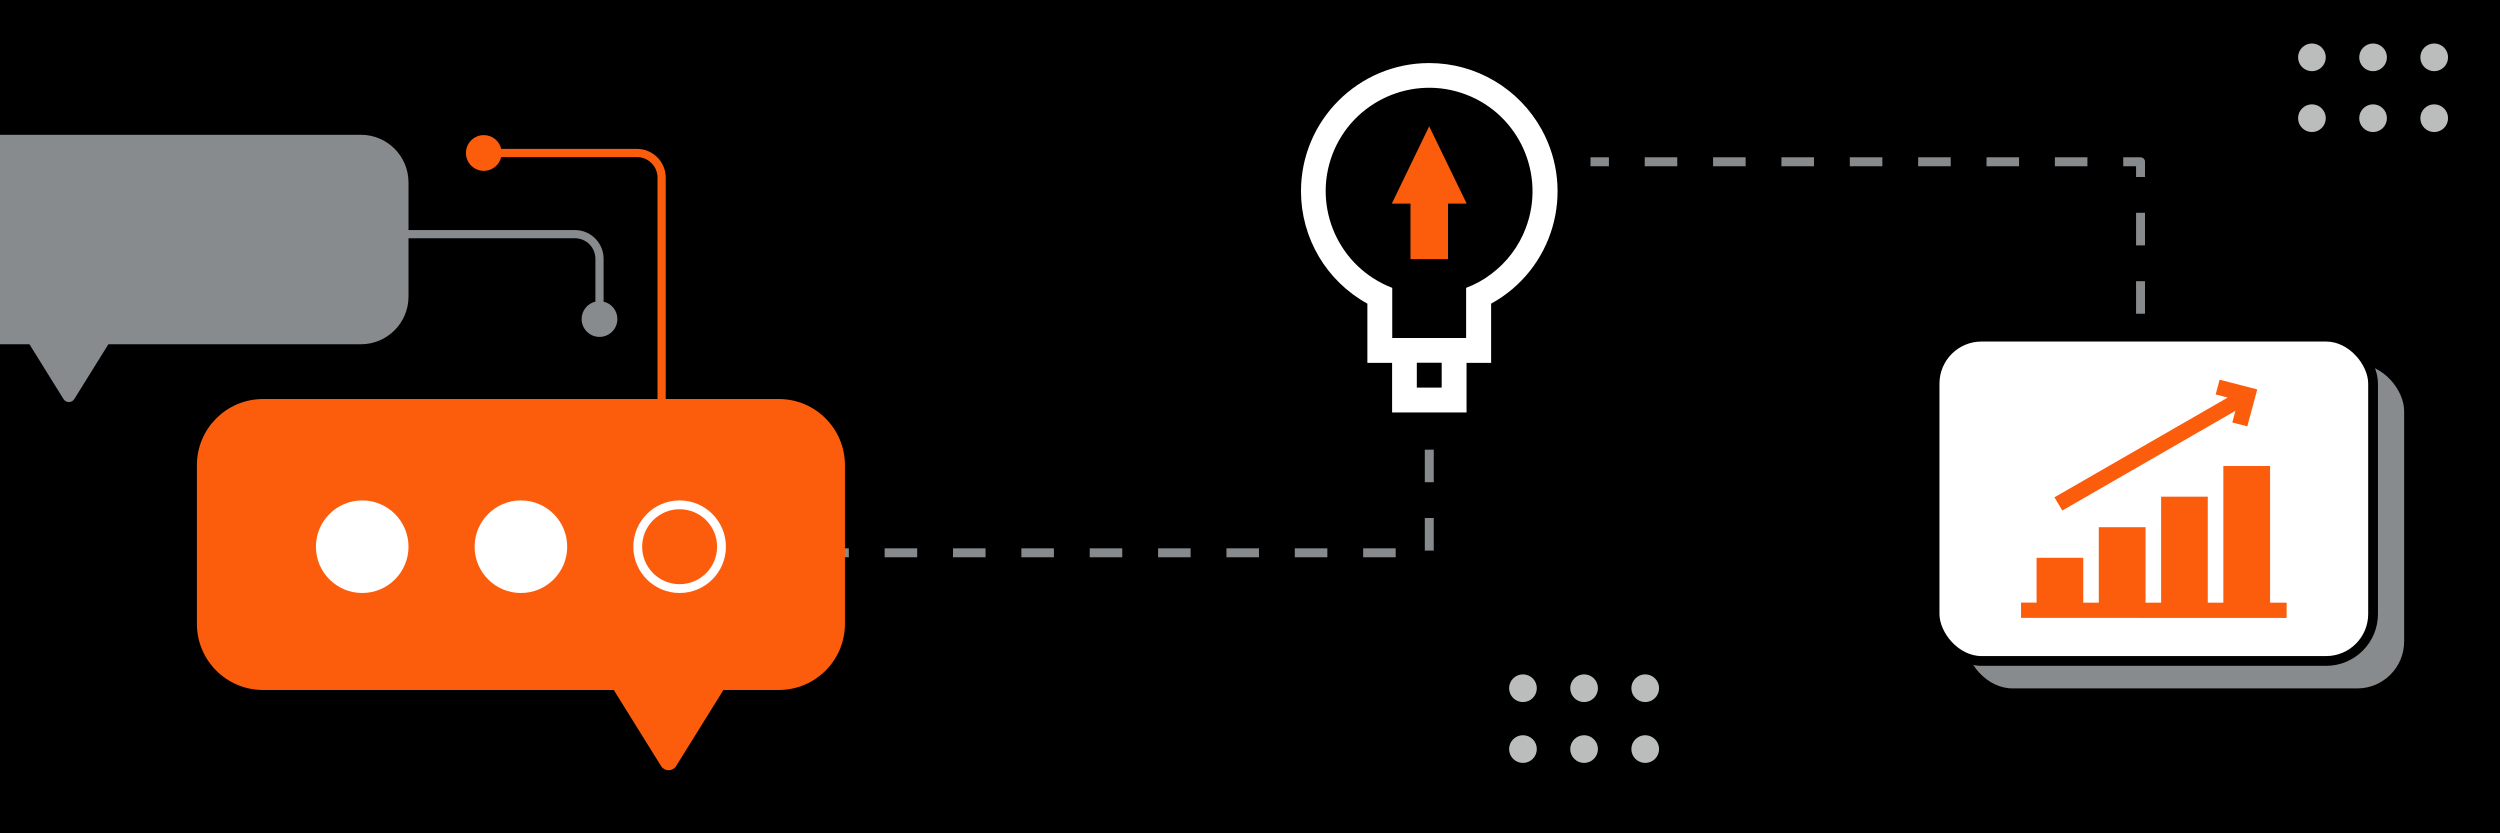
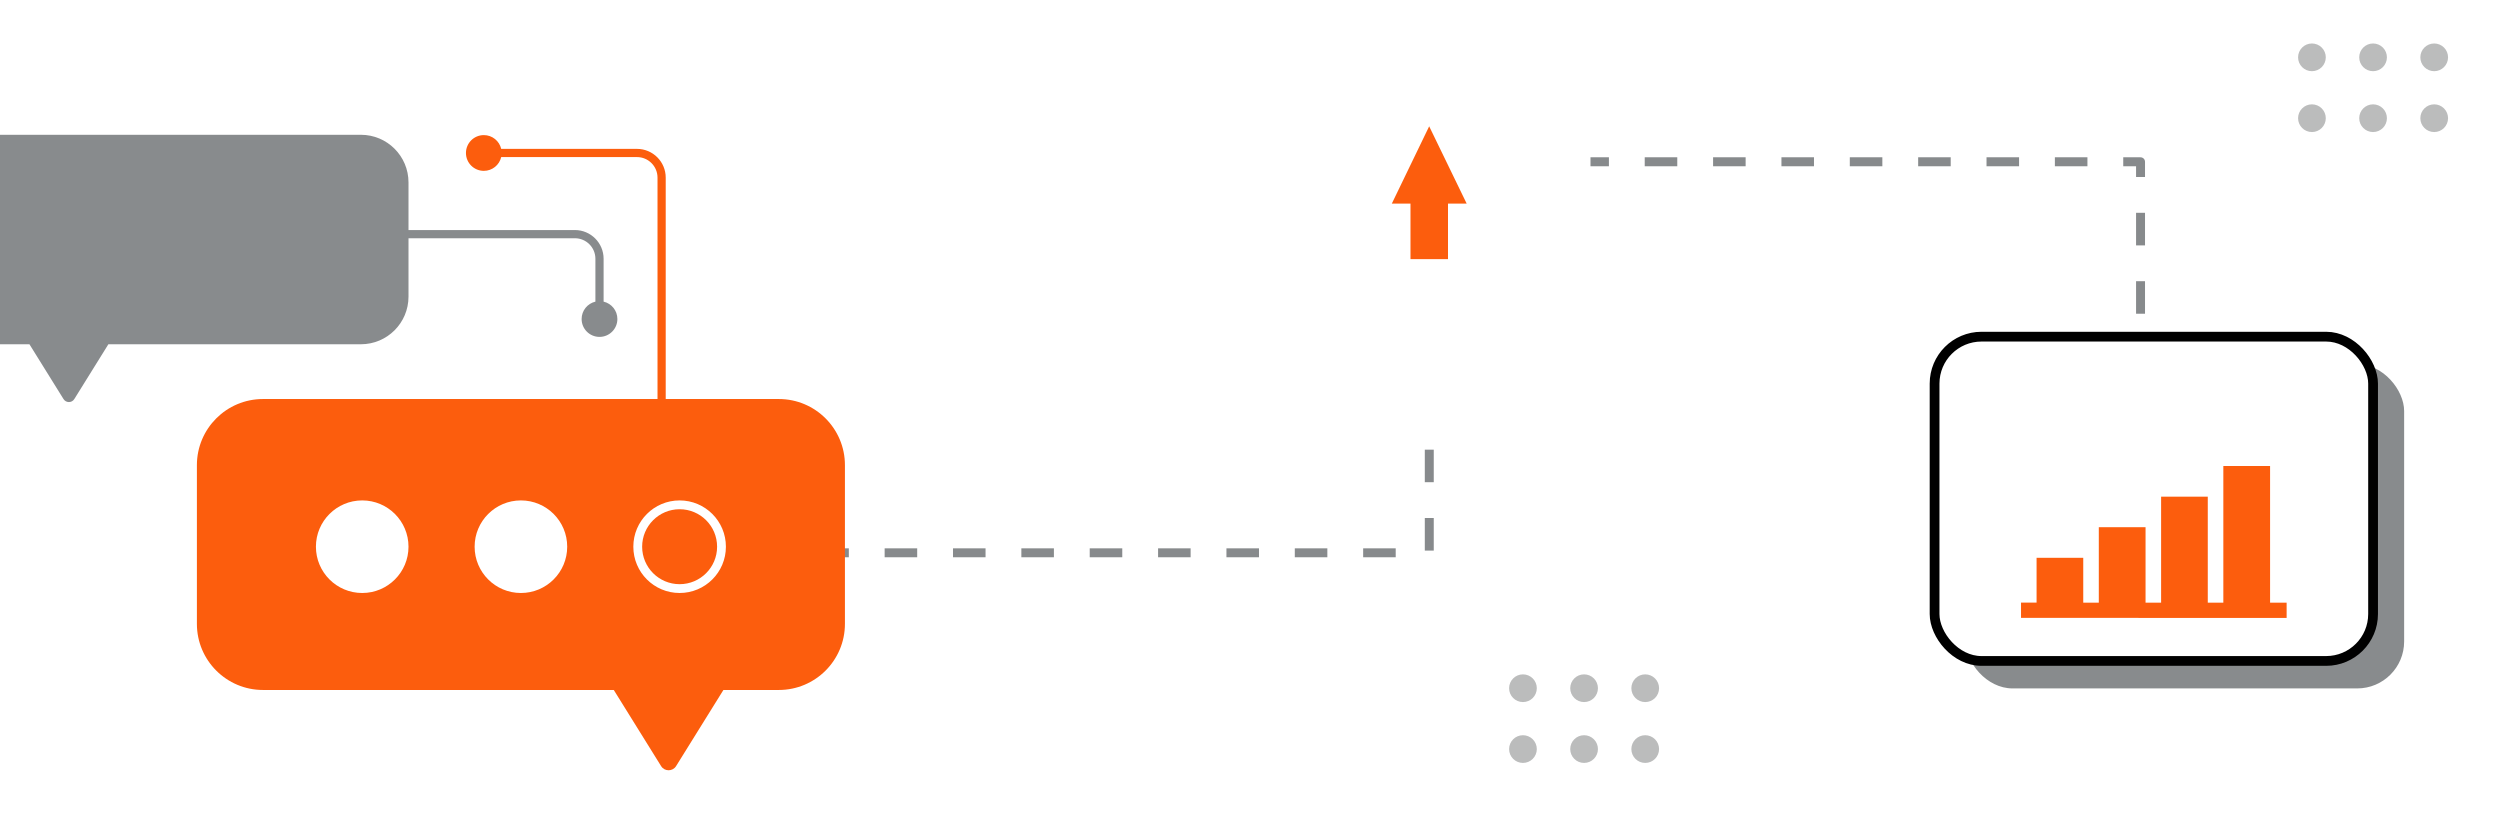
<svg xmlns="http://www.w3.org/2000/svg" id="uuid-5f8a1487-5d61-4d4f-9ab5-764c9e90f533" data-name="Design" viewBox="0 0 768 256">
-   <rect x="-5" y="-5" width="778" height="266" style="fill: #000; stroke-width: 0px;" />
  <g>
    <polyline points="439.075 138.136 439.075 169.821 215.099 169.821" style="fill: none; stroke: #878a8c; stroke-dasharray: 0 0 10 11; stroke-linejoin: round; stroke-width: 2.75px;" />
    <polyline points="657.574 96.382 657.574 49.697 488.598 49.697" style="fill: none; stroke: #878a8c; stroke-dasharray: 0 0 10 11; stroke-linejoin: round; stroke-width: 2.75px;" />
    <rect x="603.846" y="111.862" width="134.706" height="99.622" rx="14.417" ry="14.417" style="fill: #888b8d; stroke-width: 0px;" />
    <rect x="594.302" y="103.422" width="134.706" height="99.622" rx="14.417" ry="14.417" style="fill: #fff; stroke: #000; stroke-miterlimit: 10; stroke-width: 3px;" />
    <g>
      <g>
        <path d="M239.25,122.58H80.8c-11.219,0-20.314,9.095-20.314,20.314v48.754c0,11.219,9.095,20.314,20.314,20.314h107.752l14.54,23.387c1.06,1.704,3.54,1.704,4.6,0l14.54-23.387h17.017c11.219,0,20.314-9.095,20.314-20.314v-48.754c0-11.219-9.095-20.314-20.314-20.314Z" style="fill: #fc5d0d; stroke-width: 0px;" />
        <path d="M148.632,52.488c2.599,0,4.771-1.807,5.341-4.232h41.713c3.474,0,6.301,2.827,6.301,6.302v78.022h2.521V54.557c0-4.864-3.957-8.821-8.821-8.821h-41.713c-.57-2.425-2.742-4.232-5.341-4.232-3.033,0-5.492,2.458-5.492,5.492s2.459,5.492,5.492,5.492Z" style="fill: #fc5d0d; stroke-width: 0px;" />
      </g>
      <path d="M185.428,92.66v-13.171c0-4.864-3.958-8.821-8.822-8.821h-51.114v-14.636c0-8.077-6.548-14.625-14.625-14.625H-3.207c-8.077,0-14.625,6.548-14.625,14.625v35.099c0,8.077,6.548,14.625,14.625,14.625h12.251l10.468,16.836c.763,1.227,2.549,1.227,3.312,0l10.468-16.836h77.574c8.077,0,14.625-6.548,14.625-14.625v-17.943h51.114c3.475,0,6.302,2.827,6.302,6.302v13.171c-2.425.57-4.232,2.742-4.232,5.341,0,3.033,2.459,5.492,5.492,5.492s5.492-2.459,5.492-5.492c0-2.598-1.807-4.77-4.231-5.341Z" style="fill: #888b8d; stroke-width: 0px;" />
      <circle cx="111.271" cy="167.948" r="14.22" style="fill: #fff; stroke-width: 0px;" />
      <circle cx="160.025" cy="167.948" r="14.22" style="fill: #fff; stroke-width: 0px;" />
      <circle cx="208.779" cy="167.948" r="12.866" style="fill: none; stroke: #fff; stroke-width: 2.708px;" />
    </g>
    <g>
      <path d="M450.567,62.554l-11.524-23.753-11.479,23.753h5.739v17.042h11.524v-17.042h5.739Z" style="fill: #fc5d0d; stroke-width: 0px;" />
      <path d="M439.044,19.373c-21.722,0-39.383,17.616-39.383,39.383,0,14.349,7.815,27.595,20.398,34.526v18.19h7.594v15.232h22.87v-15.232h7.55v-18.19c19.073-10.464,26.005-34.394,15.541-53.468-6.976-12.627-20.177-20.442-34.57-20.442ZM442.885,119.068h-7.638v-7.638h7.638v7.638ZM458.029,84.232c-2.34,1.766-4.901,3.179-7.638,4.194v15.409h-22.694v-15.409c-16.38-6.269-24.592-24.637-18.367-41.017,6.269-16.38,24.636-24.592,41.016-18.367,16.38,6.225,24.592,24.637,18.367,41.017-2.119,5.651-5.828,10.552-10.684,14.173Z" style="fill: #fff; stroke-width: 0px;" />
    </g>
    <g>
      <path d="M702.452,185.134v4.698l-81.595-.023v-4.698h4.779v-13.751h14.337v13.774h4.779v-23.17h14.361v23.17h4.779v-32.566h14.337v32.566h4.779v-41.985h14.361v41.985h5.082Z" style="fill: #fc5d0d; stroke-width: 0px;" />
-       <path d="M633.539,156.831l53.177-30.618-.956,3.575,4.616,1.192,3.054-11.344-11.563-3.002-1.212,4.538,3.683.962-53.223,30.641,2.425,4.056Z" style="fill: #fc5d0d; stroke-width: 0px;" />
    </g>
  </g>
  <g>
    <path d="M501.155,230.115h0c0-2.351,1.906-4.257,4.257-4.257,1.129,0,2.212.449,3.01,1.247.798.798,1.247,1.881,1.247,3.01,0,2.351-1.906,4.257-4.257,4.257s-4.257-1.906-4.257-4.257Z" style="fill: #bbbcbc; fill-rule: evenodd; stroke-width: 0px;" />
    <path d="M501.155,211.419h0c0-2.351,1.906-4.257,4.257-4.257,1.129,0,2.212.449,3.01,1.247.798.798,1.247,1.881,1.247,3.01,0,2.351-1.906,4.257-4.257,4.257s-4.257-1.906-4.257-4.257Z" style="fill: #bbbcbc; fill-rule: evenodd; stroke-width: 0px;" />
-     <path d="M463.596,230.115h0c0-2.351,1.906-4.257,4.257-4.257,1.129,0,2.212.449,3.01,1.247.798.798,1.247,1.881,1.247,3.01,0,2.351-1.906,4.257-4.257,4.257s-4.257-1.906-4.257-4.257Z" style="fill: #bbbcbc; fill-rule: evenodd; stroke-width: 0px;" />
+     <path d="M463.596,230.115c0-2.351,1.906-4.257,4.257-4.257,1.129,0,2.212.449,3.01,1.247.798.798,1.247,1.881,1.247,3.01,0,2.351-1.906,4.257-4.257,4.257s-4.257-1.906-4.257-4.257Z" style="fill: #bbbcbc; fill-rule: evenodd; stroke-width: 0px;" />
    <path d="M463.596,211.419h0c0-2.351,1.906-4.257,4.257-4.257,1.129,0,2.212.449,3.01,1.247.798.798,1.247,1.881,1.247,3.01,0,2.351-1.906,4.257-4.257,4.257s-4.257-1.906-4.257-4.257Z" style="fill: #bbbcbc; fill-rule: evenodd; stroke-width: 0px;" />
    <path d="M482.375,230.115h0c0-2.351,1.906-4.257,4.257-4.257,1.129,0,2.212.449,3.01,1.247s1.247,1.881,1.247,3.01c0,2.351-1.906,4.257-4.257,4.257s-4.257-1.906-4.257-4.257Z" style="fill: #bbbcbc; fill-rule: evenodd; stroke-width: 0px;" />
    <path d="M482.375,211.419h0c0-2.351,1.906-4.257,4.257-4.257,1.129,0,2.212.449,3.01,1.247.798.798,1.247,1.881,1.247,3.01,0,2.351-1.906,4.257-4.257,4.257s-4.257-1.906-4.257-4.257Z" style="fill: #bbbcbc; fill-rule: evenodd; stroke-width: 0px;" />
  </g>
  <g>
    <path d="M743.529,36.31h0c0-2.351,1.906-4.257,4.257-4.257,1.129,0,2.212.449,3.01,1.247.798.798,1.247,1.881,1.247,3.01,0,2.351-1.906,4.257-4.257,4.257s-4.257-1.906-4.257-4.257Z" style="fill: #bbbcbc; fill-rule: evenodd; stroke-width: 0px;" />
    <path d="M743.529,17.614h0c0-2.351,1.906-4.257,4.257-4.257,1.129,0,2.212.449,3.01,1.247.798.798,1.247,1.881,1.247,3.01,0,2.351-1.906,4.257-4.257,4.257s-4.257-1.906-4.257-4.257Z" style="fill: #bbbcbc; fill-rule: evenodd; stroke-width: 0px;" />
    <path d="M705.97,36.31h0c0-2.351,1.906-4.257,4.257-4.257,1.129,0,2.212.449,3.01,1.247.798.798,1.247,1.881,1.247,3.01,0,2.351-1.906,4.257-4.257,4.257s-4.257-1.906-4.257-4.257Z" style="fill: #bbbcbc; fill-rule: evenodd; stroke-width: 0px;" />
    <path d="M705.97,17.614h0c0-2.351,1.906-4.257,4.257-4.257,1.129,0,2.212.449,3.01,1.247.798.798,1.247,1.881,1.247,3.01,0,2.351-1.906,4.257-4.257,4.257s-4.257-1.906-4.257-4.257Z" style="fill: #bbbcbc; fill-rule: evenodd; stroke-width: 0px;" />
    <path d="M724.75,36.31h0c0-2.351,1.906-4.257,4.257-4.257,1.129,0,2.212.449,3.01,1.247s1.247,1.881,1.247,3.01c0,2.351-1.906,4.257-4.257,4.257s-4.257-1.906-4.257-4.257Z" style="fill: #bbbcbc; fill-rule: evenodd; stroke-width: 0px;" />
    <path d="M724.75,17.614h0c0-2.351,1.906-4.257,4.257-4.257,1.129,0,2.212.449,3.01,1.247.798.798,1.247,1.881,1.247,3.01,0,2.351-1.906,4.257-4.257,4.257s-4.257-1.906-4.257-4.257Z" style="fill: #bbbcbc; fill-rule: evenodd; stroke-width: 0px;" />
  </g>
</svg>